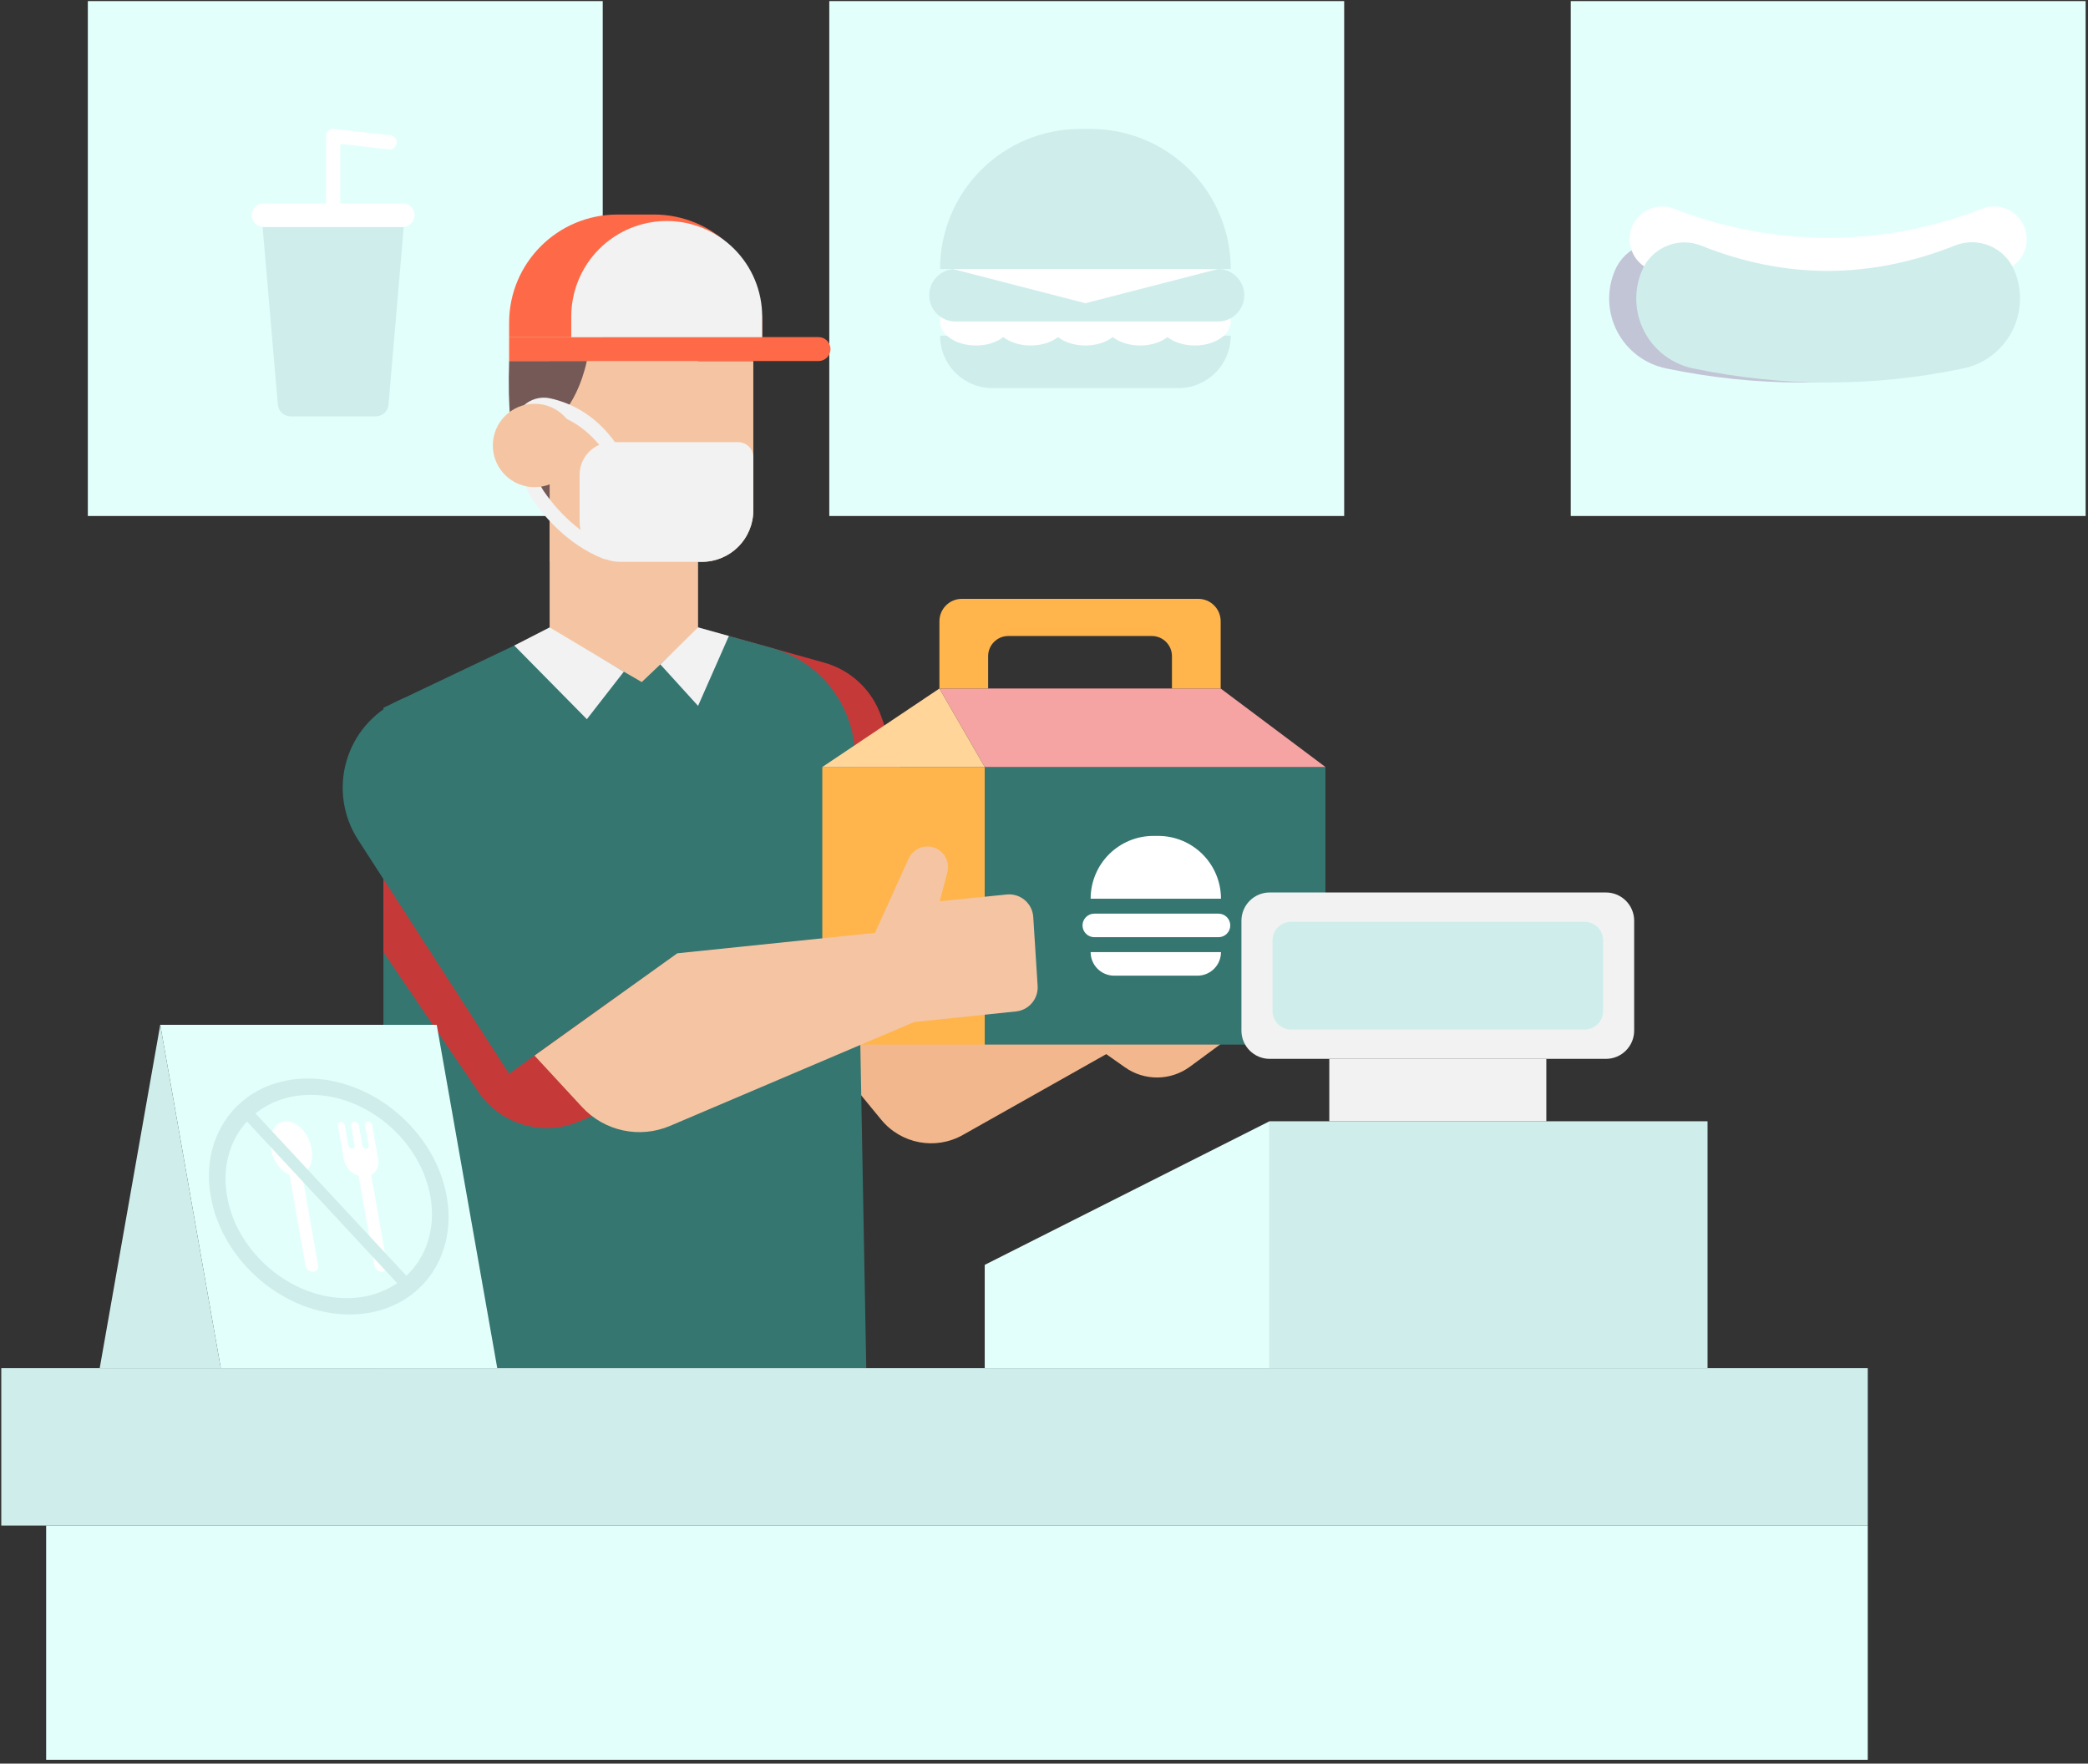
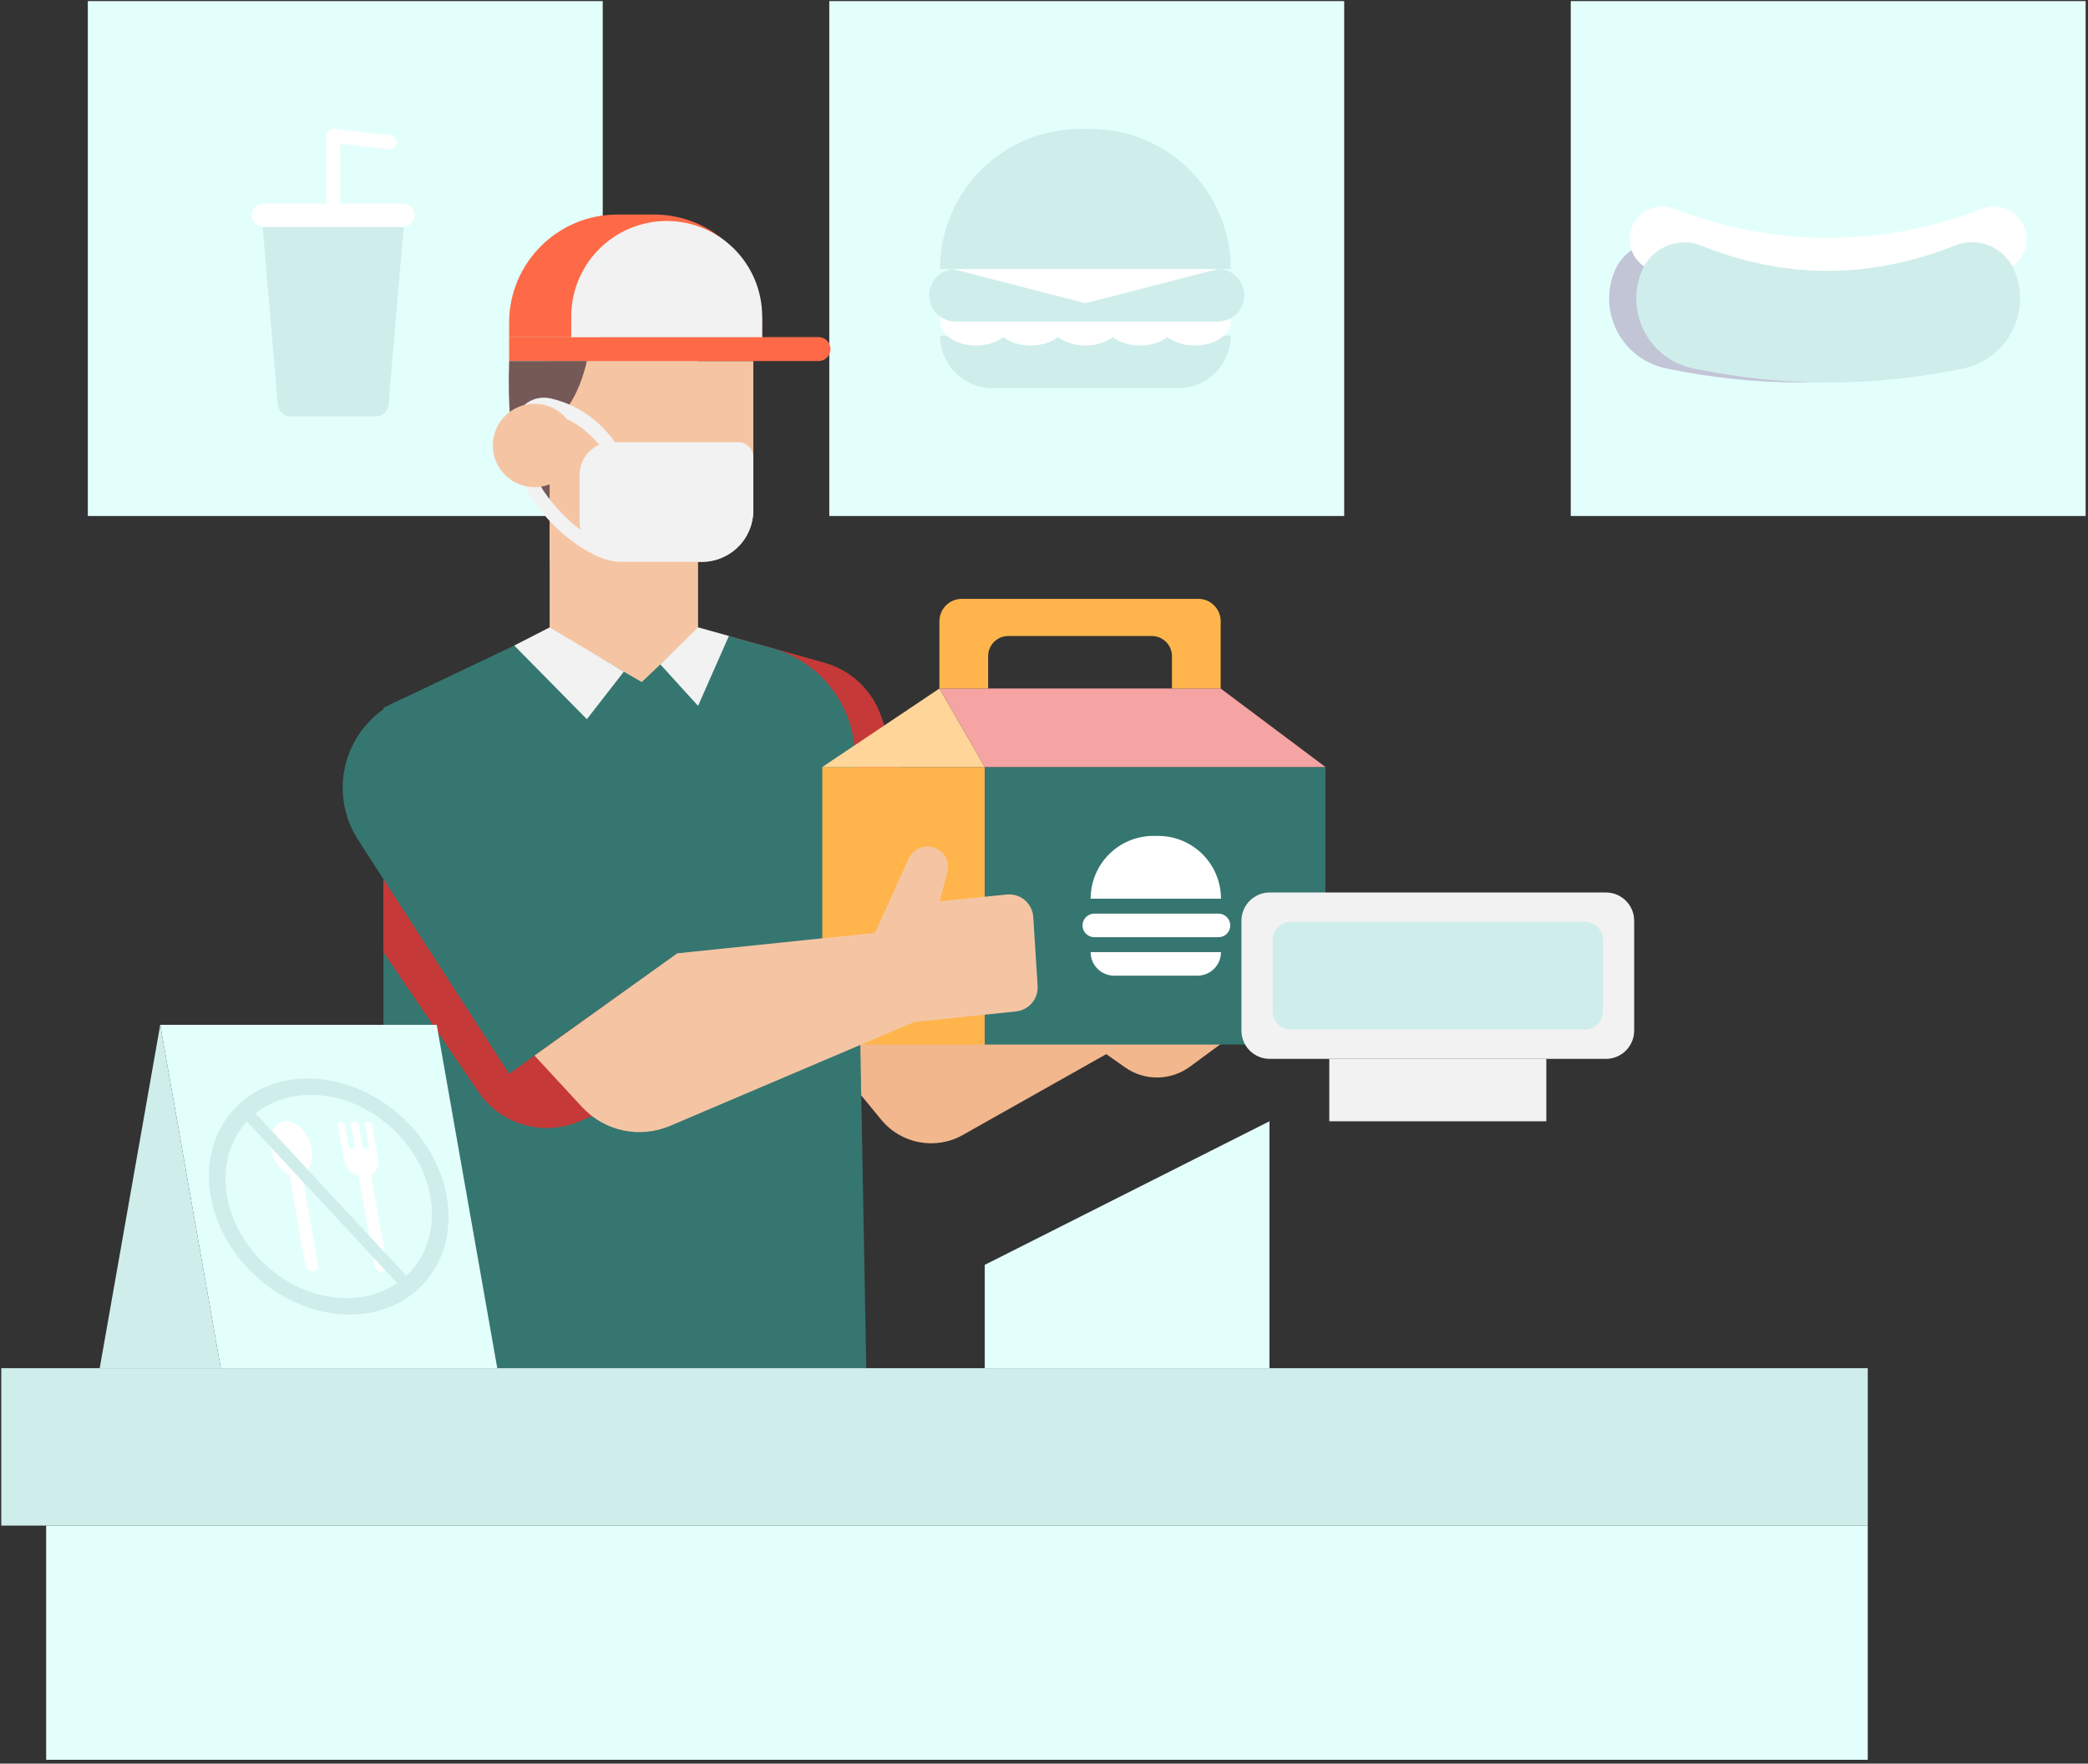
<svg xmlns="http://www.w3.org/2000/svg" width="399px" height="337px" viewBox="0 0 399 337" version="1.1">
  <rect x="0" y="0" width="399" height="337" fill="#333333" stroke="none" />
  <title>CA6877D2-1501-44FA-9296-330147A15AF5</title>
  <g id="Page-1" stroke="none" stroke-width="1" fill="none" fill-rule="evenodd">
    <g id="Deliveroo-Cone-feature" transform="translate(-1288, -9397)">
      <g id="345-copy-2" transform="translate(1288, 9397)">
        <polygon id="Fill-3" fill="#E3FFFC" points="16.785 98.599 115.177 98.599 115.177 0.208 16.785 0.208" />
        <path d="M65.016,27.491 L65.016,41.122 C65.016,41.867 64.412,42.471 63.667,42.471 C62.923,42.471 62.318,41.867 62.318,41.122 L62.318,25.981 C62.318,25.597 62.482,25.231 62.768,24.975 C63.055,24.719 63.437,24.597 63.819,24.64 L74.601,25.858 C75.341,25.941 75.874,26.61 75.79,27.349 C75.707,28.089 75.038,28.622 74.299,28.539 L65.016,27.491" id="Fill-4" fill="#FFFFFF" />
        <polygon id="Fill-5" fill="#E3FFFC" points="158.471 98.599 256.862 98.599 256.862 0.208 158.471 0.208" />
        <path d="M235.192,64.141 C235.192,66.802 234.137,69.354 232.254,71.236 C230.373,73.118 227.82,74.175 225.16,74.175 L189.666,74.175 C187.006,74.175 184.453,73.118 182.57,71.236 C180.689,69.354 179.631,66.802 179.631,64.141 L179.631,64.14 L235.192,64.14 L235.192,64.141" id="Fill-6" fill="#CFEEEB" />
        <path d="M223.093,58.467 C224.356,57.483 226.231,56.859 228.322,56.859 C232.113,56.859 235.192,58.911 235.192,61.439 C235.192,63.966 232.113,66.018 228.322,66.018 C226.231,66.018 224.356,65.394 223.093,64.41 C221.833,65.394 219.958,66.018 217.866,66.018 C215.775,66.018 213.9,65.394 212.64,64.41 C211.38,65.394 209.504,66.018 207.413,66.018 C205.322,66.018 203.447,65.394 202.184,64.41 C200.924,65.394 199.048,66.018 196.957,66.018 C194.866,66.018 192.991,65.394 191.731,64.41 C190.471,65.394 188.595,66.018 186.504,66.018 C182.71,66.018 179.631,63.966 179.631,61.439 C179.631,58.911 182.71,56.859 186.504,56.859 C188.595,56.859 190.471,57.483 191.731,58.467 C192.991,57.483 194.866,56.859 196.957,56.859 C199.048,56.859 200.924,57.483 202.184,58.467 C203.447,57.483 205.322,56.859 207.413,56.859 C209.504,56.859 211.38,57.483 212.64,58.467 C213.9,57.483 215.775,56.859 217.866,56.859 C219.958,56.859 221.833,57.483 223.093,58.467" id="Fill-7" fill="#FFFFFF" />
        <path d="M235.192,51.404 C235.192,44.304 232.372,37.495 227.351,32.474 C222.332,27.453 215.522,24.632 208.422,24.632 L206.404,24.632 C199.302,24.632 192.494,27.453 187.473,32.474 C182.451,37.495 179.631,44.304 179.631,51.404 L179.631,51.405 L235.192,51.405 L235.192,51.404" id="Fill-8" fill="#CFEEEB" />
        <path d="M237.772,56.42 C237.772,53.65 235.527,51.403 232.756,51.403 C221.417,51.403 193.919,51.403 182.578,51.403 C179.807,51.403 177.562,53.65 177.562,56.42 C177.562,56.421 177.562,56.421 177.562,56.421 C177.562,59.192 179.807,61.438 182.578,61.438 C193.919,61.438 221.417,61.438 232.756,61.438 C235.527,61.438 237.772,59.192 237.772,56.421 C237.772,56.421 237.772,56.421 237.772,56.42" id="Fill-9" fill="#CFEEEB" />
        <polyline id="Fill-10" fill="#FFFFFF" points="182.073 51.404 207.413 57.938 232.75 51.404 182.073 51.404" />
        <polygon id="Fill-11" fill="#E3FFFC" points="300.157 98.599 398.547 98.599 398.547 0.208 300.157 0.208" />
        <path d="M77.155,43.369 L50.18,43.369 C50.18,43.369 52.412,69.45 53.087,77.335 C53.196,78.597 54.251,79.566 55.518,79.566 C59.512,79.566 67.822,79.566 71.817,79.566 C73.083,79.566 74.139,78.597 74.247,77.335 C74.922,69.45 77.155,43.369 77.155,43.369" id="Fill-12" fill="#CFEEEB" />
        <path d="M79.212,41.122 C79.212,39.882 78.206,38.876 76.966,38.876 L50.369,38.876 C49.128,38.876 48.123,39.882 48.123,41.122 L48.123,41.123 C48.123,42.363 49.128,43.369 50.369,43.369 L76.966,43.369 C78.206,43.369 79.212,42.363 79.212,41.123 L79.212,41.122" id="Fill-13" fill="#FFFFFF" />
        <path d="M379.686,51.543 C381.343,55.323 381.203,59.648 379.309,63.313 C377.412,66.979 373.963,69.592 369.921,70.425 C352.736,73.997 335.55,73.977 318.367,70.397 C314.341,69.565 310.904,66.961 309.018,63.309 C307.129,59.658 306.991,55.349 308.64,51.584 C308.637,51.583 308.637,51.583 308.637,51.583 C310.542,47.235 315.556,45.186 319.959,46.955 C336.106,53.41 352.25,53.33 368.394,46.914 C372.792,45.159 377.787,47.207 379.686,51.544 C379.686,51.543 379.686,51.543 379.686,51.543" id="Fill-14" fill="#C2C5D6" />
        <path d="M312.024,43.01 C311.274,44.581 311.211,46.392 311.854,48.011 C312.493,49.629 313.778,50.909 315.397,51.543 C326.201,55.76 337.714,57.938 349.352,57.938 C360.99,57.938 372.503,55.76 383.305,51.536 C384.924,50.902 386.205,49.624 386.845,48.008 C387.484,46.391 387.422,44.582 386.675,43.013 C386.68,43.01 386.68,43.01 386.68,43.01 C385.274,40.059 381.826,38.697 378.782,39.89 C369.422,43.562 359.441,45.452 349.352,45.452 C339.263,45.452 329.282,43.562 319.919,39.896 C316.878,38.705 313.435,40.066 312.032,43.013 C312.024,43.01 312.024,43.01 312.024,43.01" id="Fill-15" fill="#FFFFFF" />
        <path d="M384.867,51.543 C386.524,55.323 386.383,59.648 384.489,63.313 C382.592,66.979 379.144,69.592 375.102,70.425 C357.916,73.997 340.731,73.977 323.548,70.397 C319.522,69.565 316.085,66.961 314.198,63.309 C312.31,59.658 312.172,55.349 313.821,51.584 C313.818,51.583 313.818,51.583 313.818,51.583 C315.723,47.235 320.736,45.186 325.14,46.955 C341.287,53.41 357.431,53.33 373.575,46.914 C377.973,45.159 382.967,47.207 384.867,51.544 C384.867,51.543 384.867,51.543 384.867,51.543" id="Fill-16" fill="#CFEEEB" />
        <path d="M152.149,194.21 C152.149,194.21 161.661,205.773 168.404,213.97 C172.203,218.59 178.773,219.817 183.984,216.879 C198.19,208.87 224.202,194.21 224.202,194.21 L210.797,177.246 L184.394,181.787 L152.149,194.21" id="Fill-17" fill="#F2B78C" />
        <path d="M133.393,119.886 C133.393,119.886 147.987,123.963 157.507,126.622 C162.541,128.028 166.577,131.792 168.331,136.715 C173.585,151.452 184.394,181.787 184.394,181.787 L152.148,194.21 L133.393,119.886" id="Fill-18" fill="#C63939" />
        <path d="M133.393,119.886 C133.393,119.886 140.332,121.824 147.501,123.827 C156.753,126.411 163.211,134.761 163.388,144.366 C164.038,179.866 165.535,261.439 165.535,261.439 L73.267,261.439 L73.267,135.252 L104.69,120.299 L133.393,119.886" id="Fill-19" fill="#367670" />
        <path d="M143.952,68.992 L105.031,68.992 L105.031,107.359 L134.115,107.359 C139.548,107.359 143.952,102.955 143.952,97.522 C143.952,86.155 143.952,68.992 143.952,68.992 L143.952,68.992" id="Fill-20" fill="#F5C5A3" />
        <polyline id="Fill-21" fill="#F5C5A3" points="133.393 66.018 105.031 66.018 105.031 120.11 122.633 130.332 133.393 120.11 133.393 66.018" />
        <path d="M158.702,66.702 C158.702,65.438 157.677,64.413 156.412,64.413 C145.274,64.413 97.288,64.413 97.288,64.413 L97.288,68.992 L156.412,68.992 C157.677,68.992 158.702,67.967 158.702,66.702" id="Fill-22" fill="#FE6A47" />
        <path d="M73.268,181.938 C73.268,181.938 83.913,197.597 91.411,208.63 C95.62,214.82 103.595,217.211 110.516,214.356 C120.356,210.295 132.735,205.187 132.735,205.187 L73.268,142.052 L73.268,181.938" id="Fill-23" fill="#C63939" />
        <path d="M145.645,61.677 C145.645,50.253 136.384,40.992 124.959,40.992 L117.974,40.992 C106.549,40.992 97.288,50.253 97.288,61.677 L97.288,64.441 L145.645,64.441 L145.645,61.677" id="Fill-24" fill="#FE6A47" />
        <path d="M145.645,60.469 C145.645,55.632 143.723,50.993 140.303,47.572 C136.882,44.152 132.243,42.23 127.406,42.23 L127.405,42.23 C122.568,42.23 117.929,44.152 114.508,47.572 C111.088,50.993 109.166,55.632 109.166,60.469 L109.166,64.44 L145.645,64.44 L145.645,60.469" id="Fill-25" fill="#F2F2F2" />
        <polyline id="Fill-26" fill="#F2F2F2" points="119.212 128.345 112.144 137.427 98.27 123.354 105.031 119.885 119.212 128.345" />
        <polyline id="Fill-27" fill="#F2F2F2" points="126.187 126.955 133.394 134.883 139.282 121.53 133.394 119.886 126.187 126.955" />
        <path d="M97.288,68.992 C96.691,87.039 99.963,92.491 105.032,95.925 L105.032,81.356 C105.032,81.356 109.988,78.589 112.145,68.992 L97.288,68.992 L97.288,68.992" id="Fill-28" fill="#755957" />
        <path d="M143.952,87.371 C143.952,85.781 142.663,84.492 141.073,84.492 C135.735,84.492 124.192,84.492 116.99,84.492 C115.338,84.492 113.753,85.149 112.585,86.317 C111.416,87.486 110.76,89.07 110.76,90.723 C110.76,93.464 110.76,96.712 110.76,99.608 C110.76,101.663 111.576,103.635 113.03,105.088 C114.484,106.542 116.455,107.359 118.511,107.359 L134.115,107.359 C136.724,107.359 139.226,106.322 141.071,104.478 C142.915,102.633 143.952,100.131 143.952,97.522 L143.952,87.371" id="Fill-29" fill="#F2F2F2" />
        <path d="M116.269,104.253 C109.761,101.692 105.513,96.231 103.815,93.716 C103.363,93.032 103.043,92.255 102.88,91.438 C102.463,89.4 101.679,85.478 101.026,82.218 C100.831,81.241 101.141,80.231 101.851,79.532 C102.561,78.833 103.575,78.538 104.549,78.749 C108.137,79.541 112.718,81.752 116.253,87.456 C116.645,88.089 117.477,88.284 118.11,87.892 C118.743,87.5 118.939,86.667 118.546,86.034 C114.503,79.51 109.236,77.021 105.125,76.113 C103.256,75.709 101.316,76.272 99.957,77.61 C98.599,78.947 98.006,80.879 98.38,82.748 C99.033,86.011 99.819,89.937 100.235,91.973 C100.466,93.127 100.92,94.229 101.571,95.215 C103.442,97.988 108.134,103.952 115.28,106.764 C115.973,107.037 116.757,106.696 117.03,106.003 C117.303,105.31 116.961,104.526 116.269,104.253" id="Fill-30" fill="#F2F2F2" />
        <path d="M102.144,77.149 C106.547,77.149 110.115,80.718 110.115,85.12 C110.115,89.522 106.547,93.091 102.144,93.091 C97.742,93.091 94.173,89.522 94.173,85.12 C94.173,80.718 97.742,77.149 102.144,77.149" id="Fill-31" fill="#F5C5A3" />
        <path d="M208.805,199.604 C208.805,199.604 211.887,201.776 214.982,203.957 C218.714,206.587 223.714,206.536 227.389,203.827 C232.556,200.022 239.099,195.203 239.099,195.203 L212.213,195.203 L208.805,199.604" id="Fill-32" fill="#F2B78C" />
        <polygon id="Fill-33" fill="#FFB54C" points="157.137 199.602 188.174 199.602 188.174 146.563 157.137 146.563" />
        <polygon id="Fill-34" fill="#367670" points="188.174 199.602 253.282 199.602 253.282 146.563 188.174 146.563" />
        <polyline id="Fill-35" fill="#F5A3A3" points="188.174 146.563 253.282 146.563 233.263 131.565 179.515 131.565 188.174 146.563" />
        <path d="M233.32,181.938 C233.32,184.424 231.307,186.437 228.821,186.437 C224.315,186.437 217.416,186.437 212.91,186.437 C210.424,186.437 208.412,184.424 208.412,181.938 L233.32,181.938" id="Fill-36" fill="#FFFFFF" />
        <path d="M233.32,171.731 C233.32,168.547 232.054,165.494 229.804,163.243 C227.553,160.993 224.501,159.728 221.317,159.728 C221.015,159.728 220.713,159.728 220.414,159.728 C217.23,159.728 214.178,160.993 211.925,163.243 C209.674,165.494 208.412,168.547 208.412,171.731 L233.32,171.731" id="Fill-37" fill="#FFFFFF" />
        <path d="M235.095,176.833 C235.095,176.237 234.858,175.665 234.437,175.244 C234.013,174.82 233.441,174.586 232.845,174.586 L209.11,174.586 C208.514,174.586 207.942,174.82 207.521,175.244 C207.097,175.665 206.86,176.237 206.86,176.833 C206.86,177.43 207.097,178.002 207.521,178.425 C207.942,178.846 208.514,179.084 209.11,179.084 L232.845,179.084 C233.441,179.084 234.013,178.846 234.437,178.425 C234.858,178.002 235.095,177.43 235.095,176.833" id="Fill-38" fill="#FFFFFF" />
        <polyline id="Fill-39" fill="#FFD599" points="179.515 131.565 157.138 146.563 188.174 146.563 179.515 131.565" />
        <path d="M188.825,131.565 L179.515,131.565 L179.515,118.716 C179.515,117.579 179.969,116.489 180.77,115.686 C181.574,114.882 182.664,114.431 183.8,114.431 L228.978,114.431 C230.114,114.431 231.204,114.882 232.008,115.686 C232.81,116.489 233.263,117.579 233.263,118.716 L233.263,131.565 L223.951,131.565 L223.951,125.383 C223.951,123.255 222.227,121.531 220.101,121.531 L192.678,121.531 C190.551,121.531 188.825,123.255 188.825,125.383 L188.825,131.565" id="Fill-40" fill="#FFB54C" />
        <path d="M76.029,133.939 C84.009,130.142 93.562,132.583 98.741,139.743 C110.428,155.898 129.425,182.162 129.425,182.162 L97.288,205.187 C97.288,205.187 80.299,178.868 68.415,160.459 C65.557,156.032 64.744,150.589 66.184,145.52 C67.623,140.452 71.176,136.248 75.933,133.984 C75.965,133.969 75.997,133.954 76.029,133.939" id="Fill-41" fill="#367670" />
        <path d="M129.425,182.162 L167.211,178.255 C167.211,178.255 171.585,168.598 173.644,164.057 C174.281,162.652 175.681,161.748 177.225,161.748 C178.441,161.748 179.594,162.313 180.336,163.279 C181.08,164.244 181.337,165.5 181.026,166.678 C180.311,169.394 179.569,172.219 179.569,172.219 C179.569,172.219 187.176,171.453 192.378,170.927 C193.625,170.8 194.871,171.188 195.827,171.998 C196.782,172.807 197.367,173.973 197.446,175.222 C197.694,179.121 198.039,184.591 198.282,188.39 C198.439,190.859 196.617,193.012 194.156,193.269 C187.26,193.986 174.688,195.295 174.688,195.295 C174.688,195.295 144.139,208.29 128.036,215.141 C122.233,217.61 115.504,216.166 111.225,211.536 C106.874,206.828 102.144,201.709 102.144,201.709 L129.425,182.162" id="Fill-42" fill="#F5C5A3" />
        <polyline id="Fill-43" fill="#E3FFFC" points="242.586 214.259 188.174 241.698 188.174 261.439 242.586 261.439 242.586 214.259" />
-         <polygon id="Fill-44" fill="#CFEEEB" points="242.586 261.439 326.298 261.439 326.298 214.259 242.586 214.259" />
        <path d="M312.277,175.94 C312.277,172.956 309.86,170.538 306.875,170.538 C293.044,170.538 256.463,170.538 242.631,170.538 C239.65,170.538 237.229,172.956 237.229,175.94 C237.229,181.793 237.229,191.08 237.229,196.933 C237.229,199.917 239.65,202.335 242.631,202.335 L306.875,202.335 C309.86,202.335 312.277,199.917 312.277,196.933 C312.277,191.08 312.277,181.793 312.277,175.94" id="Fill-45" fill="#F2F2F2" />
        <path d="M306.338,179.672 C306.338,177.721 304.76,176.143 302.809,176.143 C291.738,176.143 257.769,176.143 246.698,176.143 C244.747,176.143 243.168,177.721 243.168,179.672 C243.168,183.452 243.168,189.421 243.168,193.201 C243.168,195.152 244.747,196.731 246.698,196.731 C257.769,196.731 291.738,196.731 302.809,196.731 C304.76,196.731 306.338,195.152 306.338,193.201 C306.338,189.421 306.338,183.452 306.338,179.672" id="Fill-46" fill="#CFEEEB" />
        <polygon id="Fill-47" fill="#F2F2F2" points="254.016 214.259 295.491 214.259 295.491 202.335 254.016 202.335" />
        <polygon id="Fill-71" fill="#CFEEEB" points="0.245 291.519 356.915 291.519 356.915 261.439 0.245 261.439" />
        <polygon id="Fill-72" fill="#E3FFFC" points="8.82 336.271 356.915 336.271 356.915 291.519 8.82 291.519" />
        <polyline id="Fill-73" fill="#E3FFFC" points="83.454 195.832 30.621 195.832 42.189 261.439 95.022 261.439 83.454 195.832" />
        <polyline id="Fill-74" fill="#CFEEEB" points="30.621 195.832 42.189 261.439 19.053 261.439 30.621 195.832" />
        <path d="M68.541,224.677 C67.152,224.253 65.984,223.02 65.727,221.566 C65.316,219.229 64.795,216.28 64.568,214.993 C64.54,214.831 64.584,214.666 64.69,214.542 C64.795,214.415 64.95,214.342 65.114,214.342 L65.114,214.342 C65.493,214.342 65.817,214.615 65.883,214.987 C66.061,215.999 66.403,217.942 66.575,218.916 C66.635,219.256 66.93,219.502 67.274,219.502 C67.425,219.502 67.567,219.437 67.664,219.321 C67.761,219.205 67.802,219.054 67.776,218.905 C67.608,217.953 67.28,216.091 67.099,215.066 C67.067,214.887 67.117,214.704 67.234,214.564 C67.351,214.423 67.523,214.342 67.705,214.342 C67.705,214.342 67.705,214.342 67.706,214.342 C68.134,214.342 68.501,214.65 68.575,215.074 C68.757,216.104 69.086,217.969 69.253,218.916 C69.312,219.256 69.607,219.502 69.952,219.502 C70.102,219.502 70.245,219.437 70.342,219.321 C70.439,219.205 70.479,219.054 70.453,218.905 C70.282,217.931 69.943,216.01 69.765,215.001 C69.736,214.839 69.781,214.672 69.887,214.545 C69.994,214.418 70.151,214.342 70.316,214.342 C70.316,214.342 70.316,214.342 70.317,214.342 C70.705,214.342 71.037,214.623 71.105,215.003 C71.332,216.299 71.851,219.237 72.262,221.566 C72.491,222.866 71.929,223.989 70.923,224.515 L73.976,241.827 C74.028,242.121 73.947,242.424 73.755,242.653 C73.563,242.882 73.28,243.012 72.982,243.012 C72.982,243.012 72.982,243.012 72.981,243.012 C72.283,243.012 71.686,242.513 71.564,241.825 L68.541,224.677 Z M55.318,224.491 C53.644,223.805 52.171,221.83 51.761,219.502 C51.251,216.609 52.576,214.259 54.719,214.259 C56.862,214.259 59.017,216.609 59.527,219.502 C59.937,221.83 59.162,223.805 57.729,224.491 L60.786,241.827 C60.838,242.121 60.757,242.424 60.566,242.653 C60.373,242.882 60.09,243.015 59.792,243.015 C59.792,243.015 59.792,243.015 59.792,243.015 C59.093,243.015 58.496,242.513 58.375,241.825 L55.318,224.491 L55.318,224.491 Z" id="Fill-75" fill="#FFFFFF" />
        <path d="M77.654,243.77 C81.449,240.208 83.319,234.75 82.241,228.635 C80.351,217.918 70.115,209.216 59.397,209.216 C55.232,209.216 51.604,210.53 48.834,212.767 L77.654,243.77 Z M47.192,214.31 C43.937,217.861 42.403,222.966 43.402,228.635 C45.292,239.353 55.528,248.055 66.246,248.055 C69.968,248.055 73.262,247.005 75.897,245.187 L47.192,214.31 Z M44.813,211.846 C48.174,208.263 53.065,206.086 58.845,206.086 C71.291,206.086 83.178,216.191 85.373,228.635 C86.63,235.764 84.437,242.124 79.996,246.255 C76.682,249.342 72.116,251.188 66.798,251.188 C54.352,251.188 42.465,241.083 40.27,228.635 C39.095,221.97 40.937,215.975 44.813,211.846 L44.813,211.846 Z" id="Fill-76" fill="#CFEEEB" />
      </g>
    </g>
  </g>
</svg>